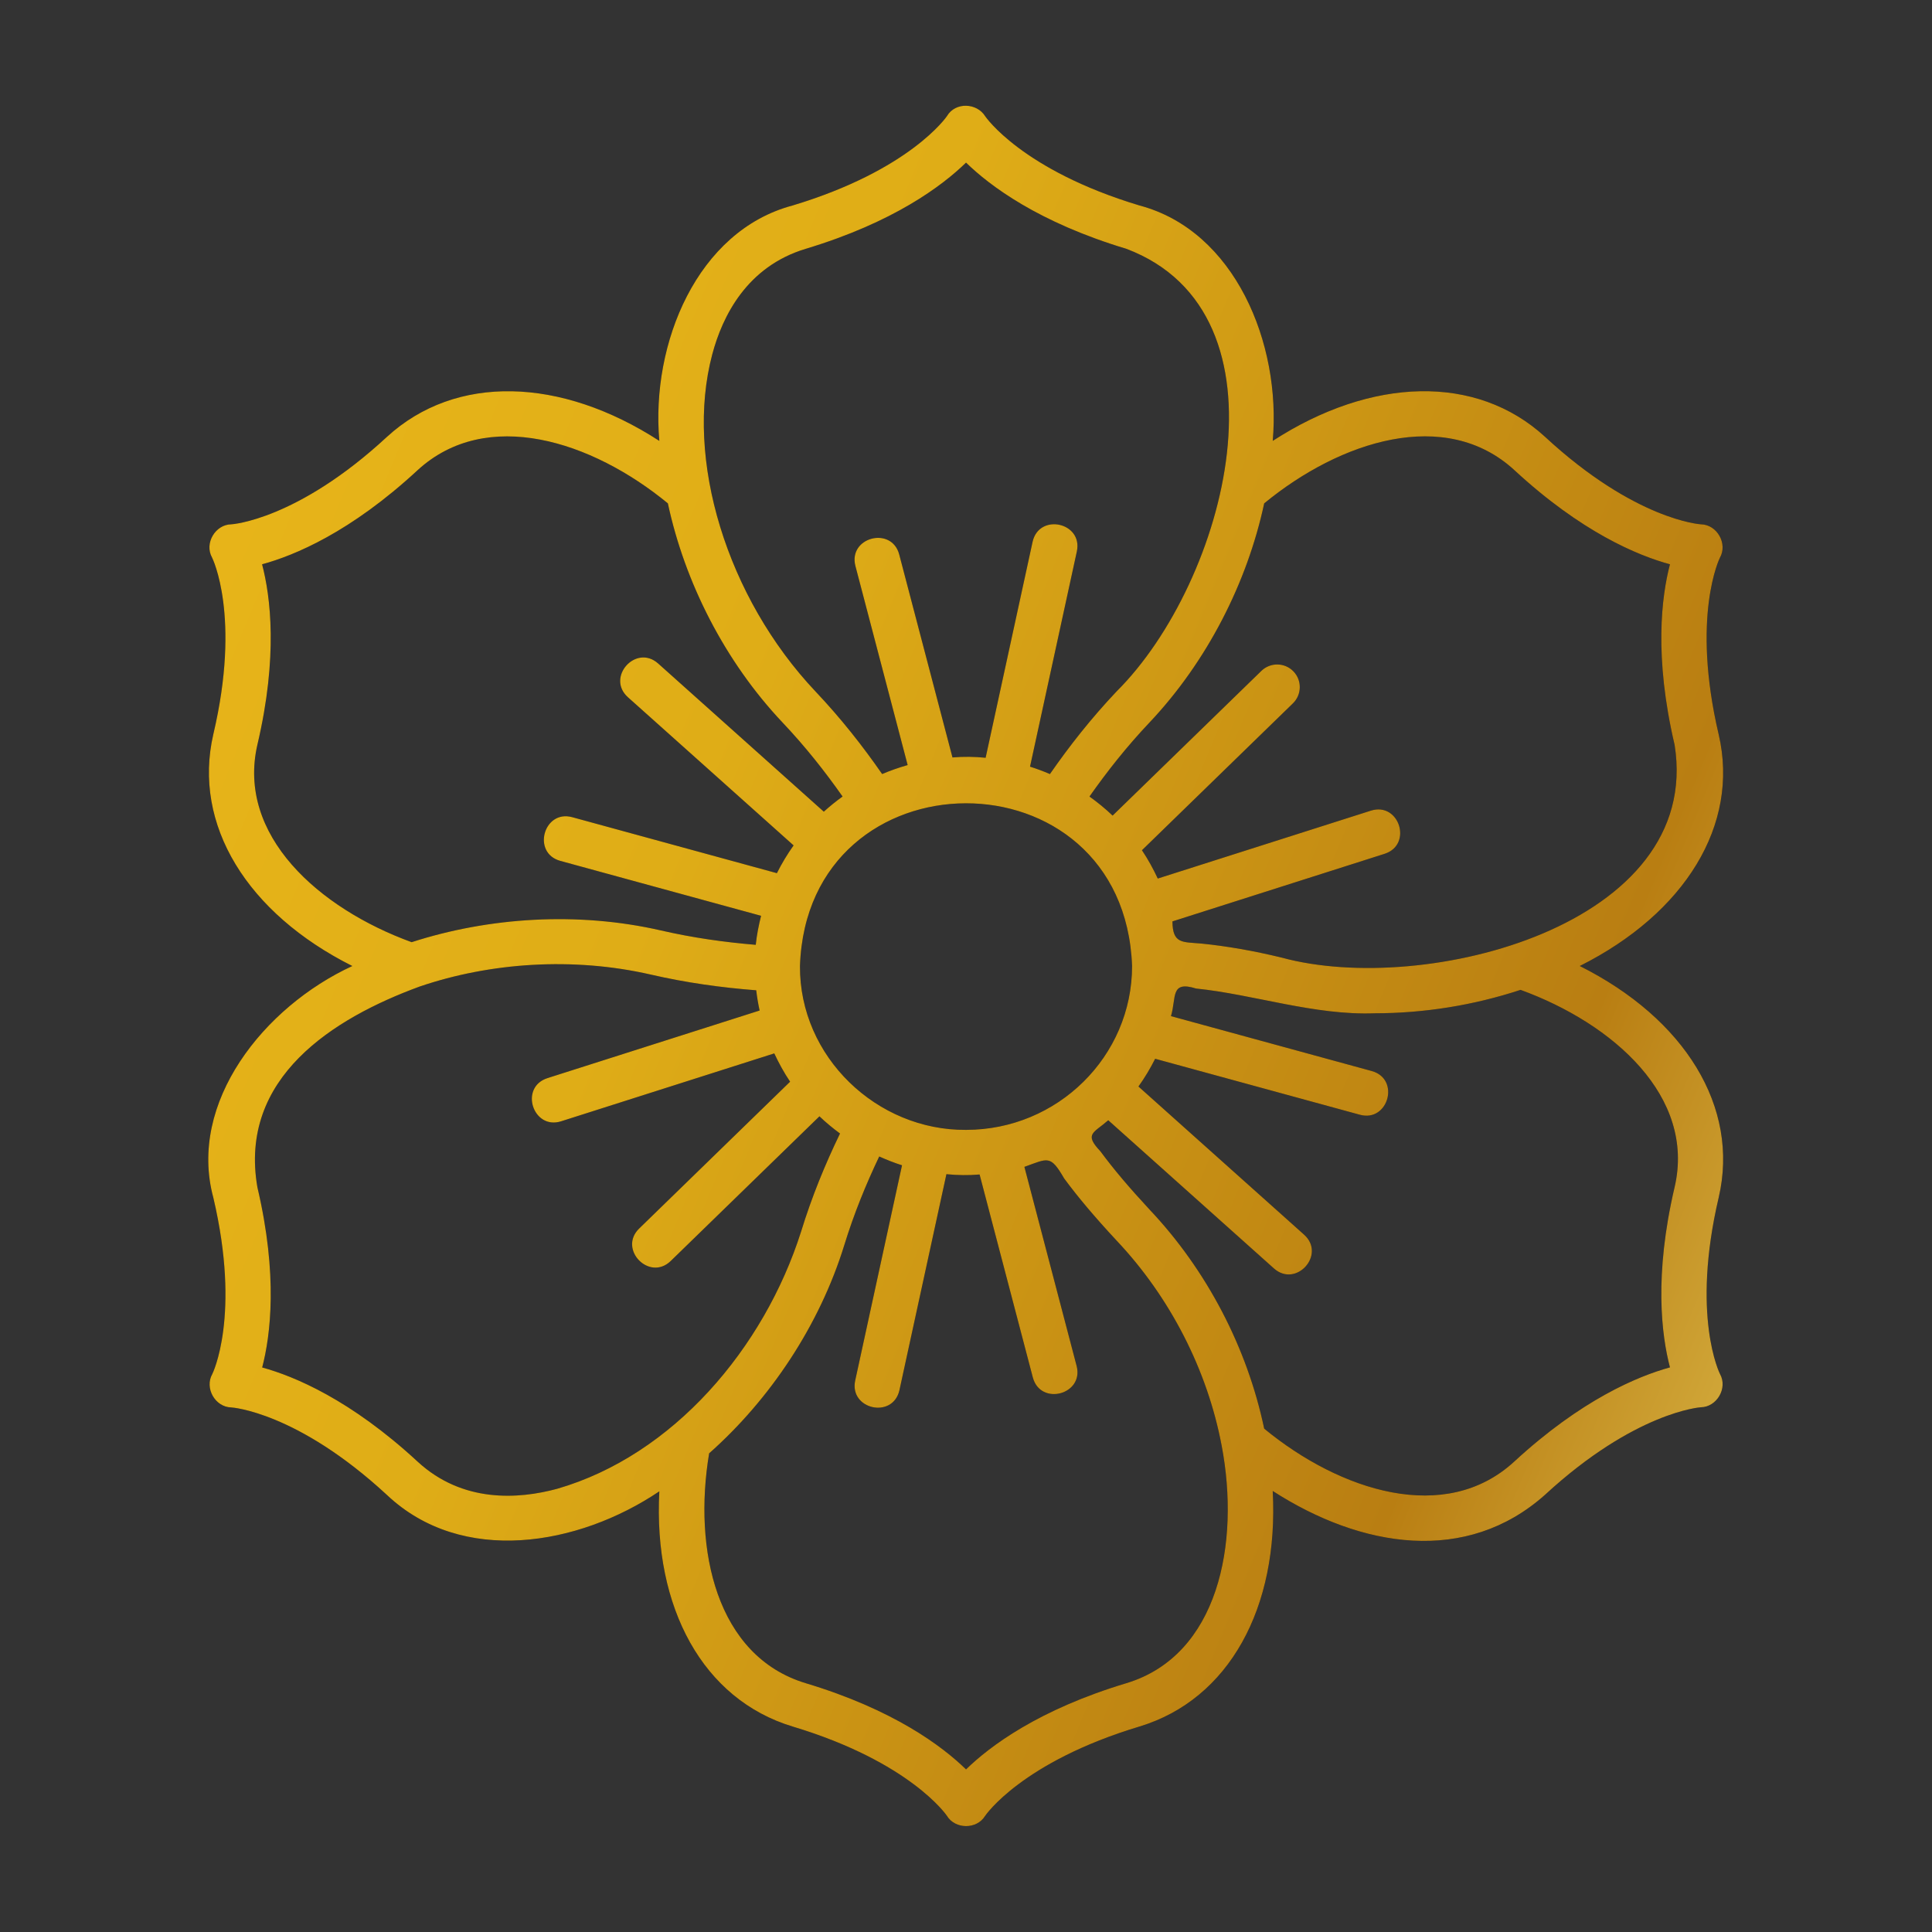
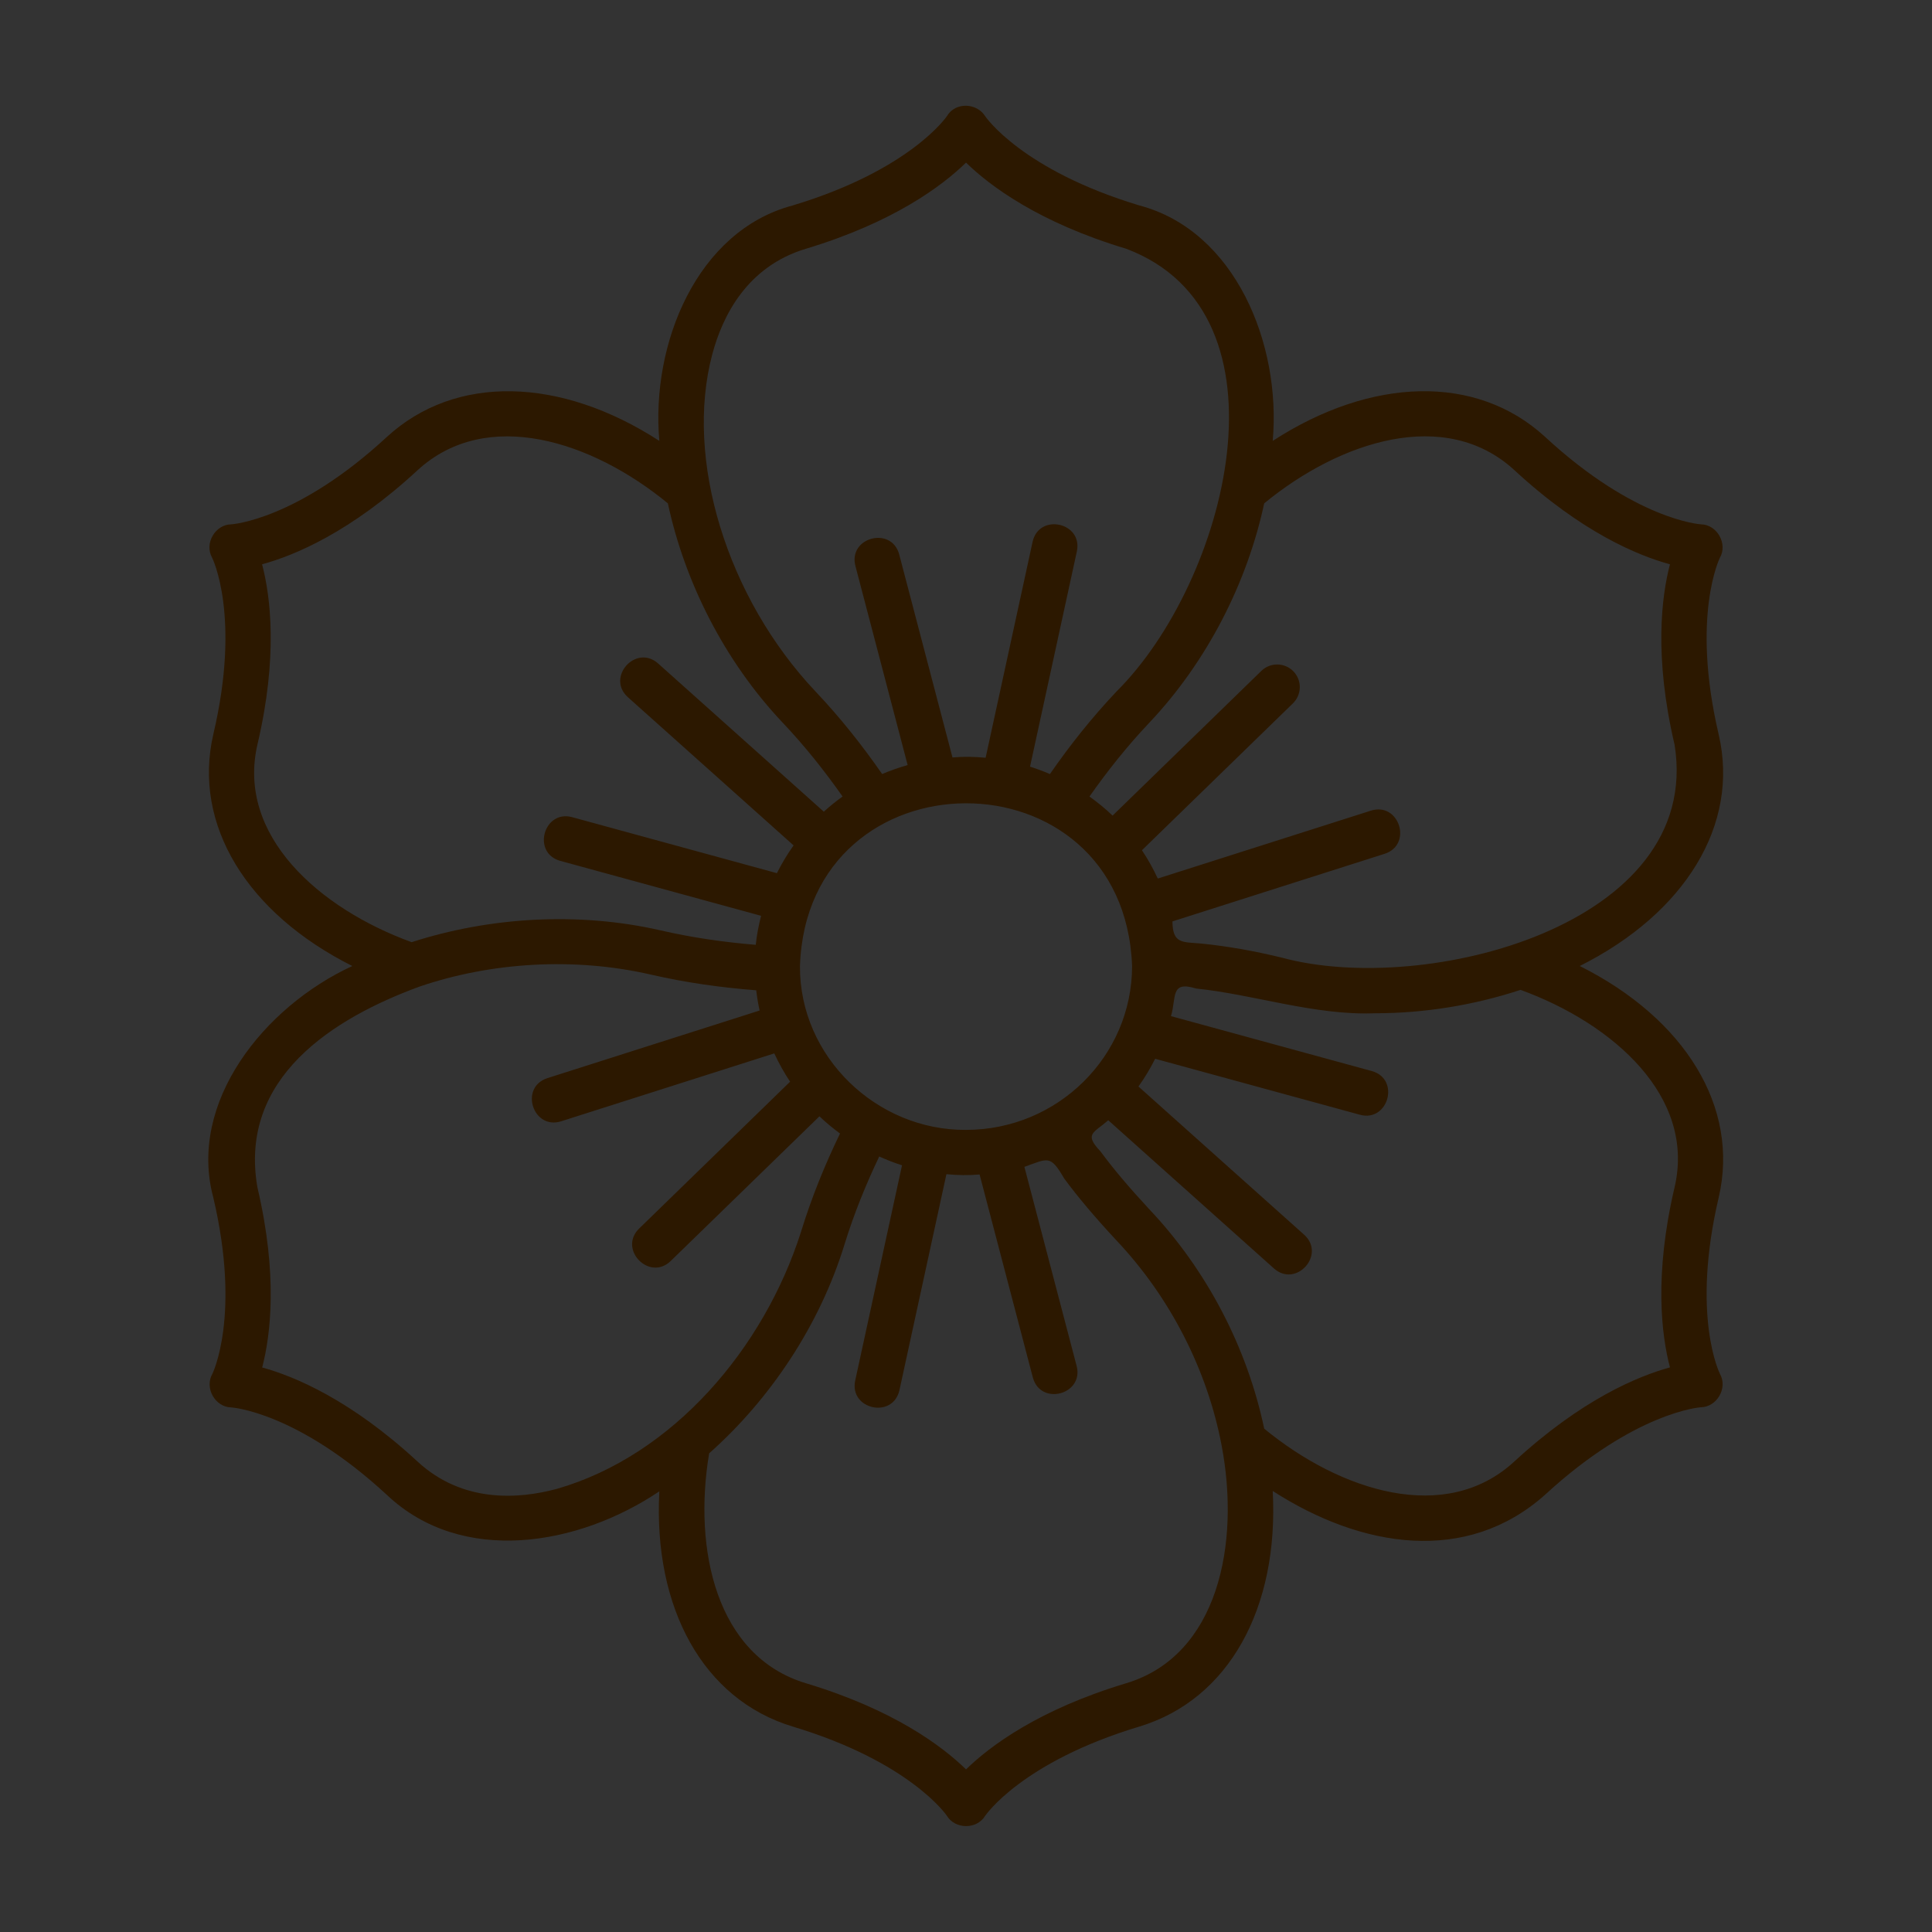
<svg xmlns="http://www.w3.org/2000/svg" width="119" height="119" viewBox="0 0 119 119" fill="none">
  <rect x="0" y="0" width="119" height="119" fill="#333333" stroke="none" />
  <path d="M105.863 73.754C107.157 68.191 103.776 62.743 97.305 59.5C103.776 56.257 107.157 50.808 105.862 45.243C104.151 37.945 105.926 34.376 105.936 34.354C106.427 33.495 105.766 32.31 104.765 32.295C104.725 32.293 100.709 32.037 95.162 26.902C90.937 23.026 84.469 23.217 78.393 27.156C78.921 21.145 76.057 14.214 70.188 12.657C62.934 10.474 60.697 7.181 60.683 7.161C60.172 6.333 58.849 6.267 58.329 7.148C58.307 7.181 56.07 10.474 48.814 12.658C42.949 14.219 40.082 21.143 40.611 27.156C34.535 23.217 28.066 23.029 23.836 26.906C18.295 32.037 14.279 32.293 14.253 32.295C13.263 32.302 12.573 33.466 13.06 34.34C13.079 34.376 14.853 37.943 13.141 45.221C11.848 50.799 15.23 56.256 21.702 59.501C16.244 62.016 11.562 67.914 13.139 73.765C14.852 81.053 13.088 84.609 13.077 84.63C12.587 85.491 13.246 86.669 14.244 86.689C14.284 86.691 18.293 86.957 23.834 92.081C28.458 96.449 35.629 95.215 40.611 91.858C40.231 99.045 43.313 104.676 48.816 106.343C56.07 108.525 58.307 111.818 58.321 111.839C58.823 112.678 60.16 112.696 60.675 111.852C60.697 111.818 62.934 108.525 70.19 106.342C75.698 104.674 78.781 99.032 78.392 91.835C83.874 95.367 90.333 96.379 95.165 92.07C100.712 86.958 104.733 86.681 104.759 86.68C105.747 86.667 106.431 85.501 105.942 84.63C105.924 84.596 104.151 81.052 105.863 73.754ZM93.272 28.953C97.403 32.777 100.87 34.216 102.86 34.757C102.34 36.742 101.87 40.437 103.146 45.878C104.918 56.99 87.773 61.387 78.957 58.986C77.235 58.567 75.55 58.273 73.996 58.118C72.82 58.015 72.227 58.141 72.215 56.753C72.215 56.754 85.289 52.588 85.289 52.588C87.023 52.026 86.185 49.383 84.443 49.93C84.443 49.93 71.312 54.113 71.312 54.113C71.029 53.507 70.708 52.921 70.337 52.37L79.637 43.322C80.189 42.785 80.202 41.902 79.665 41.35C79.13 40.798 78.244 40.787 77.693 41.323L68.53 50.236C68.085 49.811 67.608 49.421 67.105 49.062C68.194 47.514 69.402 45.982 70.799 44.507C74.367 40.73 76.826 35.863 77.867 31.004C82.553 27.152 89.03 25.061 93.272 28.953ZM59.502 69.594C54.018 69.637 49.236 65.103 49.273 59.498C49.728 46.188 69.224 46.088 69.73 59.498C69.73 65.065 65.142 69.594 59.502 69.594ZM43.871 21.827C44.498 19.466 46.006 16.422 49.62 15.328C55.04 13.697 58.035 11.446 59.502 10.016C60.968 11.446 63.963 13.697 69.382 15.327C79.903 19.31 75.567 35.827 68.773 42.59C67.219 44.232 65.871 45.944 64.669 47.678C64.27 47.506 63.862 47.353 63.444 47.221L66.329 33.959C66.705 32.175 64.004 31.588 63.603 33.367C63.603 33.367 60.709 46.674 60.709 46.674C60.038 46.607 59.342 46.594 58.667 46.655L55.386 34.15C54.918 32.391 52.232 33.09 52.688 34.858C52.688 34.858 55.906 47.124 55.906 47.124C55.368 47.278 54.842 47.459 54.335 47.677C53.131 45.942 51.783 44.23 50.231 42.591C44.772 36.813 42.156 28.275 43.871 21.827ZM15.857 45.856C17.133 40.429 16.664 36.742 16.143 34.757C18.134 34.216 21.6 32.779 25.726 28.957C29.974 25.064 36.451 27.152 41.137 31.004C42.178 35.863 44.636 40.731 48.205 44.508C49.599 45.98 50.808 47.512 51.898 49.061C51.494 49.35 51.109 49.662 50.742 49.995L40.532 40.862C39.166 39.656 37.319 41.717 38.672 42.942C38.672 42.942 48.881 52.072 48.881 52.072C48.494 52.613 48.153 53.185 47.852 53.782L35.242 50.333C33.487 49.859 32.746 52.535 34.507 53.024C34.507 53.024 46.878 56.408 46.878 56.408C46.732 56.991 46.613 57.584 46.55 58.196C44.644 58.037 42.693 57.767 40.7 57.308C35.59 56.138 30.121 56.494 25.355 58.033C19.635 55.952 14.562 51.445 15.857 45.856ZM34.313 91.702C31.925 92.347 28.493 92.581 25.726 90.031C21.597 86.214 18.135 84.773 16.149 84.229C16.666 82.248 17.131 78.563 15.854 73.129C14.685 66.375 20.534 62.715 25.846 60.766C30.203 59.281 35.308 58.934 40.075 60.026C42.288 60.536 44.46 60.833 46.579 60.996C46.629 61.418 46.698 61.834 46.788 62.242L33.714 66.408C31.972 66.976 32.831 69.612 34.56 69.066C34.56 69.066 47.691 64.883 47.691 64.883C47.974 65.489 48.295 66.075 48.666 66.626L39.366 75.673C38.062 76.949 40 78.939 41.31 77.672C41.31 77.672 50.473 68.759 50.473 68.759C50.871 69.14 51.296 69.49 51.74 69.818C50.823 71.713 49.999 73.72 49.34 75.866C47.059 83.042 41.466 89.635 34.313 91.702ZM69.385 103.672C63.964 105.302 60.969 107.554 59.502 108.984C58.036 107.554 55.041 105.302 49.622 103.673C44.119 102.006 42.686 95.448 43.679 89.517C47.428 86.195 50.476 81.645 52.005 76.686C52.601 74.75 53.34 72.945 54.155 71.233C54.611 71.437 55.077 71.623 55.559 71.775L52.675 85.036C52.298 86.813 54.996 87.416 55.4 85.628C55.4 85.628 58.294 72.323 58.294 72.323C58.966 72.389 59.661 72.403 60.337 72.341L63.617 84.846C64.093 86.612 66.77 85.898 66.315 84.138C66.315 84.138 63.097 71.872 63.097 71.872C64.563 71.348 64.693 71.118 65.545 72.584C66.403 73.747 67.426 74.96 68.773 76.409C72.067 79.896 74.366 84.38 75.246 89.038C76.4 95.09 75.033 101.961 69.385 103.672ZM103.147 73.119C101.871 78.559 102.34 82.243 102.86 84.223C100.873 84.769 97.407 86.211 93.274 90.02C89.034 93.932 82.557 91.85 77.867 87.997C76.821 83.011 74.333 78.233 70.807 74.502C69.542 73.14 68.584 72.004 67.774 70.908C66.754 69.831 67.365 69.789 68.262 69.001C68.262 69.001 78.472 78.133 78.472 78.133C79.835 79.339 81.685 77.279 80.331 76.054C80.331 76.054 70.122 66.923 70.122 66.923C70.509 66.383 70.851 65.811 71.151 65.214L83.762 68.662C85.509 69.14 86.263 66.463 84.497 65.971C84.497 65.971 72.125 62.588 72.125 62.588C72.471 61.45 72.065 60.384 73.668 60.887C77.221 61.251 80.976 62.553 84.67 62.412C87.724 62.412 90.78 61.917 93.657 60.97C99.375 63.053 104.443 67.55 103.147 73.119Z" fill="#2C1800" />
-   <path d="M105.863 73.754C107.157 68.191 103.776 62.743 97.305 59.5C103.776 56.257 107.157 50.808 105.862 45.243C104.151 37.945 105.926 34.376 105.936 34.354C106.427 33.495 105.766 32.31 104.765 32.295C104.725 32.293 100.709 32.037 95.162 26.902C90.937 23.026 84.469 23.217 78.393 27.156C78.921 21.145 76.057 14.214 70.188 12.657C62.934 10.474 60.697 7.181 60.683 7.161C60.172 6.333 58.849 6.267 58.329 7.148C58.307 7.181 56.07 10.474 48.814 12.658C42.949 14.219 40.082 21.143 40.611 27.156C34.535 23.217 28.066 23.029 23.836 26.906C18.295 32.037 14.279 32.293 14.253 32.295C13.263 32.302 12.573 33.466 13.06 34.34C13.079 34.376 14.853 37.943 13.141 45.221C11.848 50.799 15.23 56.256 21.702 59.501C16.244 62.016 11.562 67.914 13.139 73.765C14.852 81.053 13.088 84.609 13.077 84.63C12.587 85.491 13.246 86.669 14.244 86.689C14.284 86.691 18.293 86.957 23.834 92.081C28.458 96.449 35.629 95.215 40.611 91.858C40.231 99.045 43.313 104.676 48.816 106.343C56.07 108.525 58.307 111.818 58.321 111.839C58.823 112.678 60.16 112.696 60.675 111.852C60.697 111.818 62.934 108.525 70.19 106.342C75.698 104.674 78.781 99.032 78.392 91.835C83.874 95.367 90.333 96.379 95.165 92.07C100.712 86.958 104.733 86.681 104.759 86.68C105.747 86.667 106.431 85.501 105.942 84.63C105.924 84.596 104.151 81.052 105.863 73.754ZM93.272 28.953C97.403 32.777 100.87 34.216 102.86 34.757C102.34 36.742 101.87 40.437 103.146 45.878C104.918 56.99 87.773 61.387 78.957 58.986C77.235 58.567 75.55 58.273 73.996 58.118C72.82 58.015 72.227 58.141 72.215 56.753C72.215 56.754 85.289 52.588 85.289 52.588C87.023 52.026 86.185 49.383 84.443 49.93C84.443 49.93 71.312 54.113 71.312 54.113C71.029 53.507 70.708 52.921 70.337 52.37L79.637 43.322C80.189 42.785 80.202 41.902 79.665 41.35C79.13 40.798 78.244 40.787 77.693 41.323L68.53 50.236C68.085 49.811 67.608 49.421 67.105 49.062C68.194 47.514 69.402 45.982 70.799 44.507C74.367 40.73 76.826 35.863 77.867 31.004C82.553 27.152 89.03 25.061 93.272 28.953ZM59.502 69.594C54.018 69.637 49.236 65.103 49.273 59.498C49.728 46.188 69.224 46.088 69.73 59.498C69.73 65.065 65.142 69.594 59.502 69.594ZM43.871 21.827C44.498 19.466 46.006 16.422 49.62 15.328C55.04 13.697 58.035 11.446 59.502 10.016C60.968 11.446 63.963 13.697 69.382 15.327C79.903 19.31 75.567 35.827 68.773 42.59C67.219 44.232 65.871 45.944 64.669 47.678C64.27 47.506 63.862 47.353 63.444 47.221L66.329 33.959C66.705 32.175 64.004 31.588 63.603 33.367C63.603 33.367 60.709 46.674 60.709 46.674C60.038 46.607 59.342 46.594 58.667 46.655L55.386 34.15C54.918 32.391 52.232 33.09 52.688 34.858C52.688 34.858 55.906 47.124 55.906 47.124C55.368 47.278 54.842 47.459 54.335 47.677C53.131 45.942 51.783 44.23 50.231 42.591C44.772 36.813 42.156 28.275 43.871 21.827ZM15.857 45.856C17.133 40.429 16.664 36.742 16.143 34.757C18.134 34.216 21.6 32.779 25.726 28.957C29.974 25.064 36.451 27.152 41.137 31.004C42.178 35.863 44.636 40.731 48.205 44.508C49.599 45.98 50.808 47.512 51.898 49.061C51.494 49.35 51.109 49.662 50.742 49.995L40.532 40.862C39.166 39.656 37.319 41.717 38.672 42.942C38.672 42.942 48.881 52.072 48.881 52.072C48.494 52.613 48.153 53.185 47.852 53.782L35.242 50.333C33.487 49.859 32.746 52.535 34.507 53.024C34.507 53.024 46.878 56.408 46.878 56.408C46.732 56.991 46.613 57.584 46.55 58.196C44.644 58.037 42.693 57.767 40.7 57.308C35.59 56.138 30.121 56.494 25.355 58.033C19.635 55.952 14.562 51.445 15.857 45.856ZM34.313 91.702C31.925 92.347 28.493 92.581 25.726 90.031C21.597 86.214 18.135 84.773 16.149 84.229C16.666 82.248 17.131 78.563 15.854 73.129C14.685 66.375 20.534 62.715 25.846 60.766C30.203 59.281 35.308 58.934 40.075 60.026C42.288 60.536 44.46 60.833 46.579 60.996C46.629 61.418 46.698 61.834 46.788 62.242L33.714 66.408C31.972 66.976 32.831 69.612 34.56 69.066C34.56 69.066 47.691 64.883 47.691 64.883C47.974 65.489 48.295 66.075 48.666 66.626L39.366 75.673C38.062 76.949 40 78.939 41.31 77.672C41.31 77.672 50.473 68.759 50.473 68.759C50.871 69.14 51.296 69.49 51.74 69.818C50.823 71.713 49.999 73.72 49.34 75.866C47.059 83.042 41.466 89.635 34.313 91.702ZM69.385 103.672C63.964 105.302 60.969 107.554 59.502 108.984C58.036 107.554 55.041 105.302 49.622 103.673C44.119 102.006 42.686 95.448 43.679 89.517C47.428 86.195 50.476 81.645 52.005 76.686C52.601 74.75 53.34 72.945 54.155 71.233C54.611 71.437 55.077 71.623 55.559 71.775L52.675 85.036C52.298 86.813 54.996 87.416 55.4 85.628C55.4 85.628 58.294 72.323 58.294 72.323C58.966 72.389 59.661 72.403 60.337 72.341L63.617 84.846C64.093 86.612 66.77 85.898 66.315 84.138C66.315 84.138 63.097 71.872 63.097 71.872C64.563 71.348 64.693 71.118 65.545 72.584C66.403 73.747 67.426 74.96 68.773 76.409C72.067 79.896 74.366 84.38 75.246 89.038C76.4 95.09 75.033 101.961 69.385 103.672ZM103.147 73.119C101.871 78.559 102.34 82.243 102.86 84.223C100.873 84.769 97.407 86.211 93.274 90.02C89.034 93.932 82.557 91.85 77.867 87.997C76.821 83.011 74.333 78.233 70.807 74.502C69.542 73.14 68.584 72.004 67.774 70.908C66.754 69.831 67.365 69.789 68.262 69.001C68.262 69.001 78.472 78.133 78.472 78.133C79.835 79.339 81.685 77.279 80.331 76.054C80.331 76.054 70.122 66.923 70.122 66.923C70.509 66.383 70.851 65.811 71.151 65.214L83.762 68.662C85.509 69.14 86.263 66.463 84.497 65.971C84.497 65.971 72.125 62.588 72.125 62.588C72.471 61.45 72.065 60.384 73.668 60.887C77.221 61.251 80.976 62.553 84.67 62.412C87.724 62.412 90.78 61.917 93.657 60.97C99.375 63.053 104.443 67.55 103.147 73.119Z" fill="url(#paint0_linear_102_1513)" />
  <defs>
    <linearGradient id="paint0_linear_102_1513" x1="-6.999" y1="38.302" x2="137.688" y2="98.258" gradientUnits="userSpaceOnUse">
      <stop stop-color="#EBB81A" />
      <stop offset="0.32" stop-color="#DFAD17" />
      <stop offset="0.68" stop-color="#B97E12" />
      <stop offset="1" stop-color="#FFF885" />
    </linearGradient>
  </defs>
</svg>